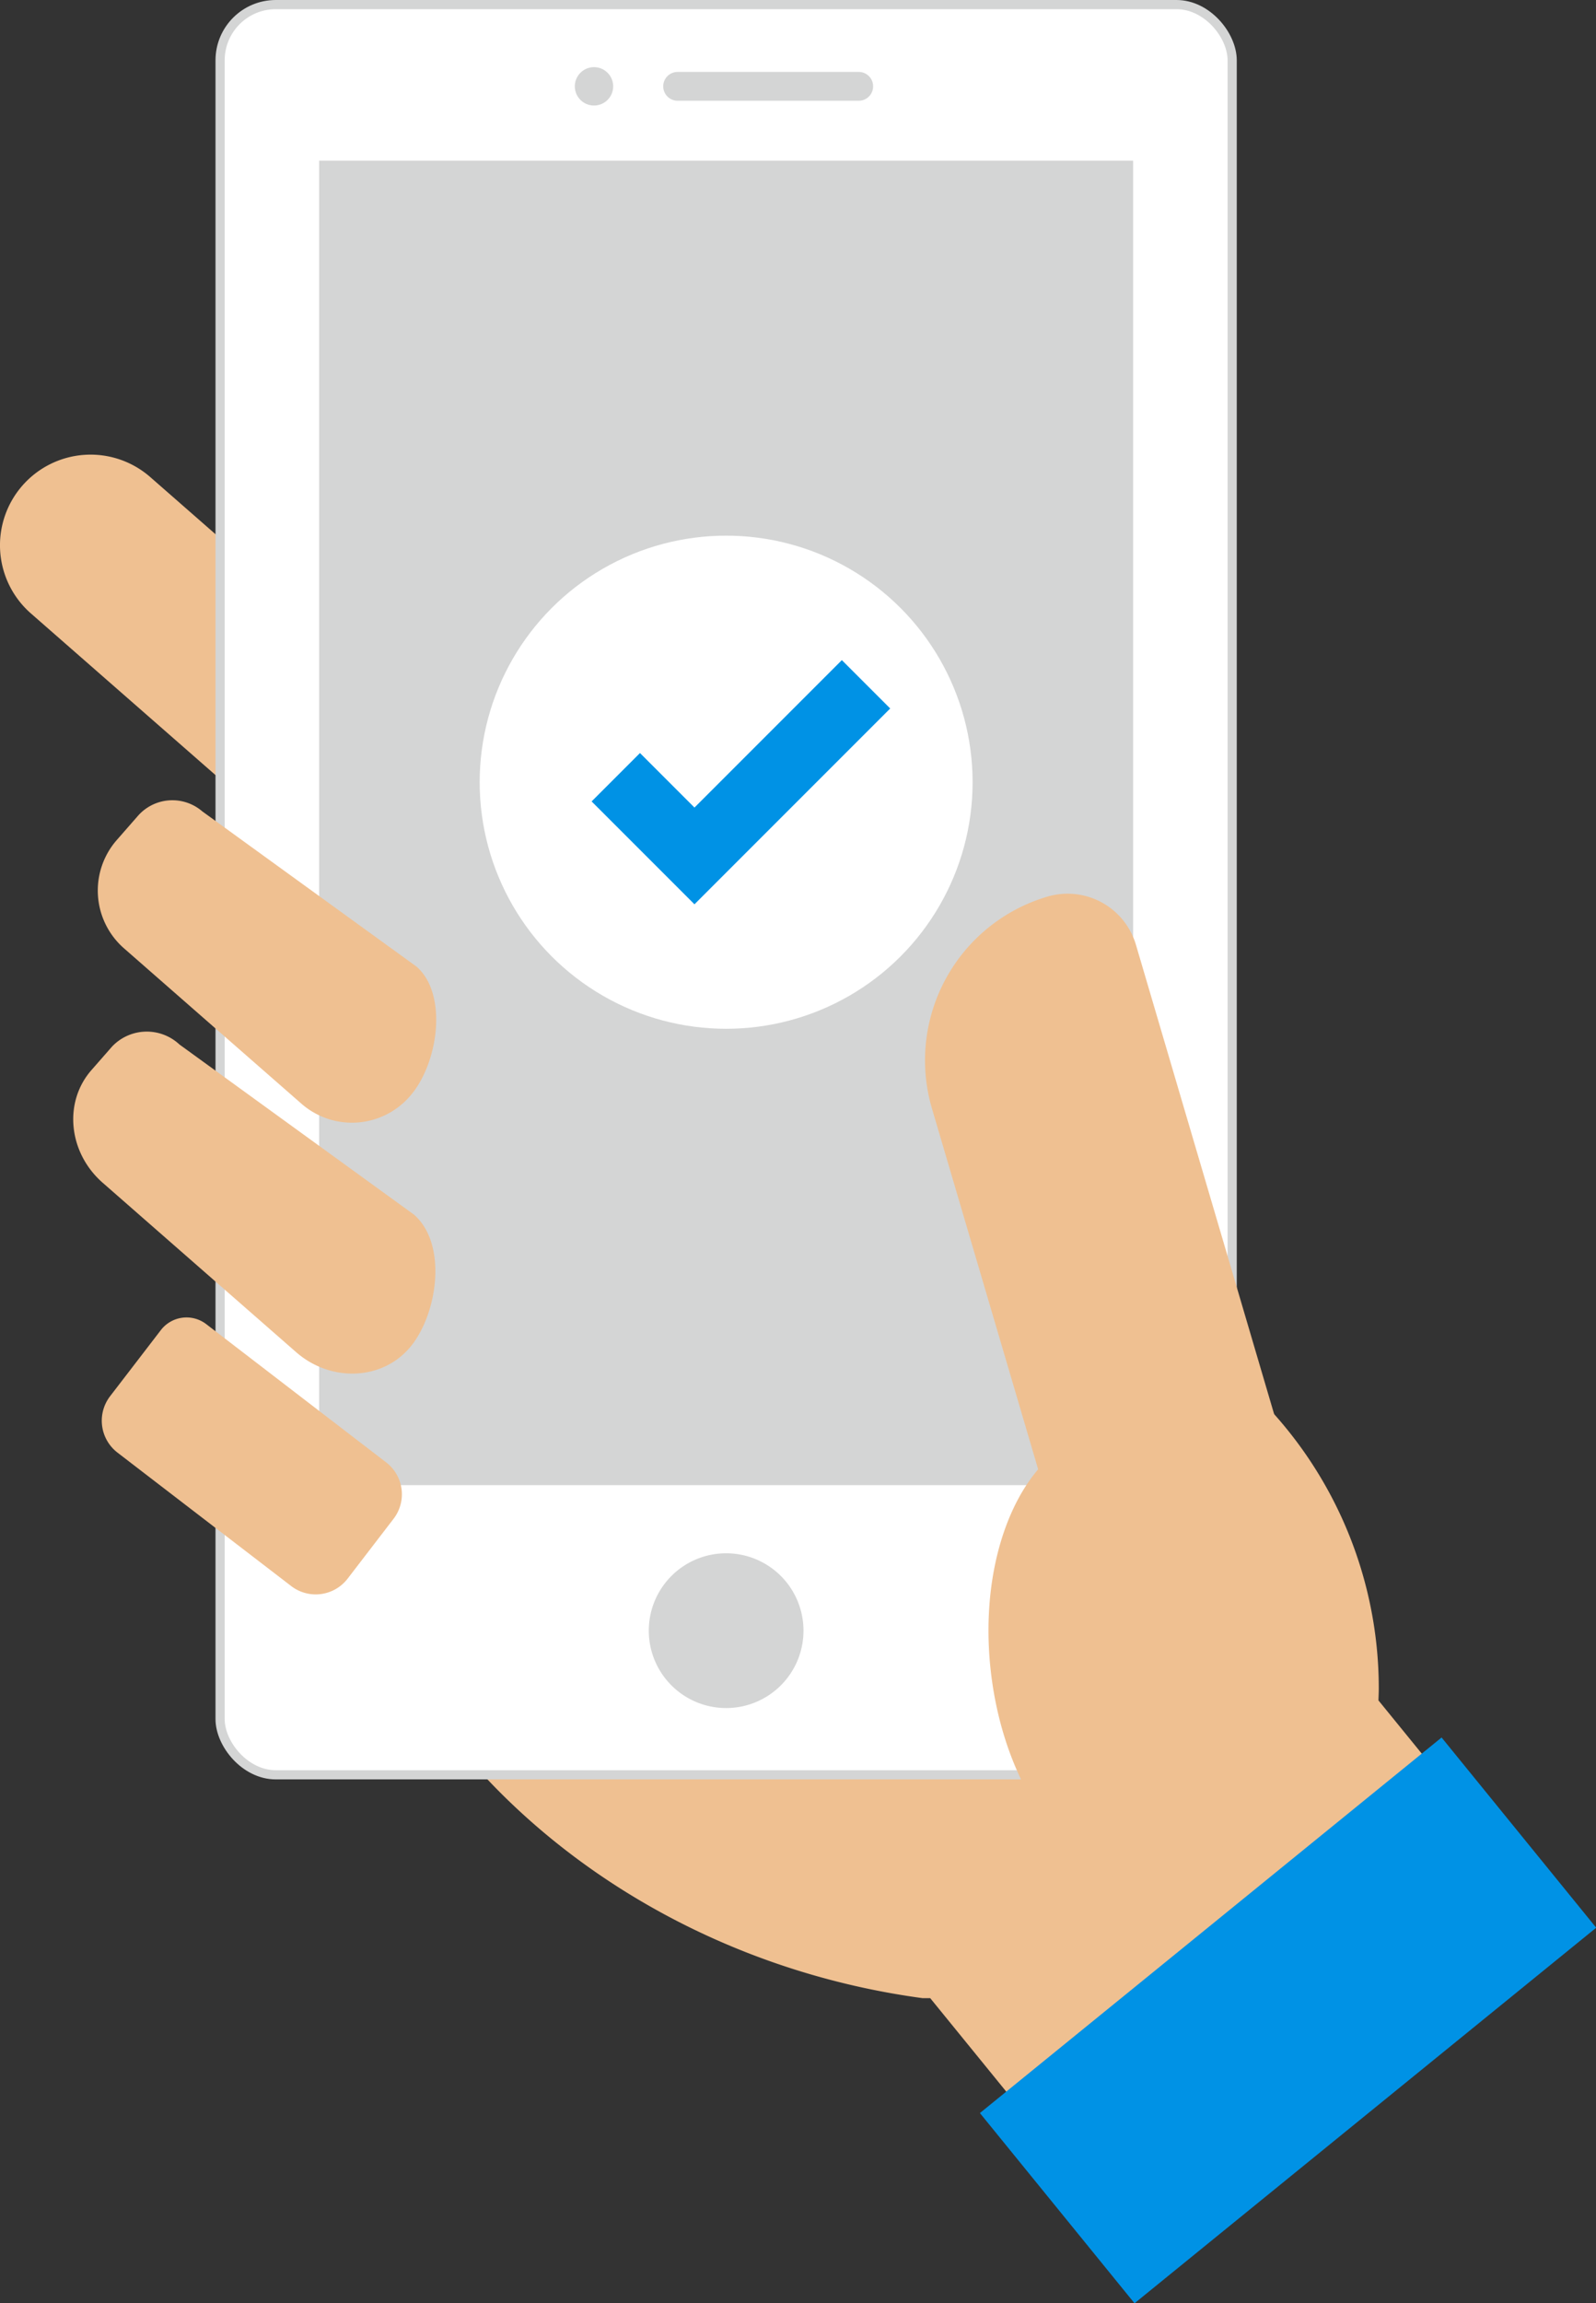
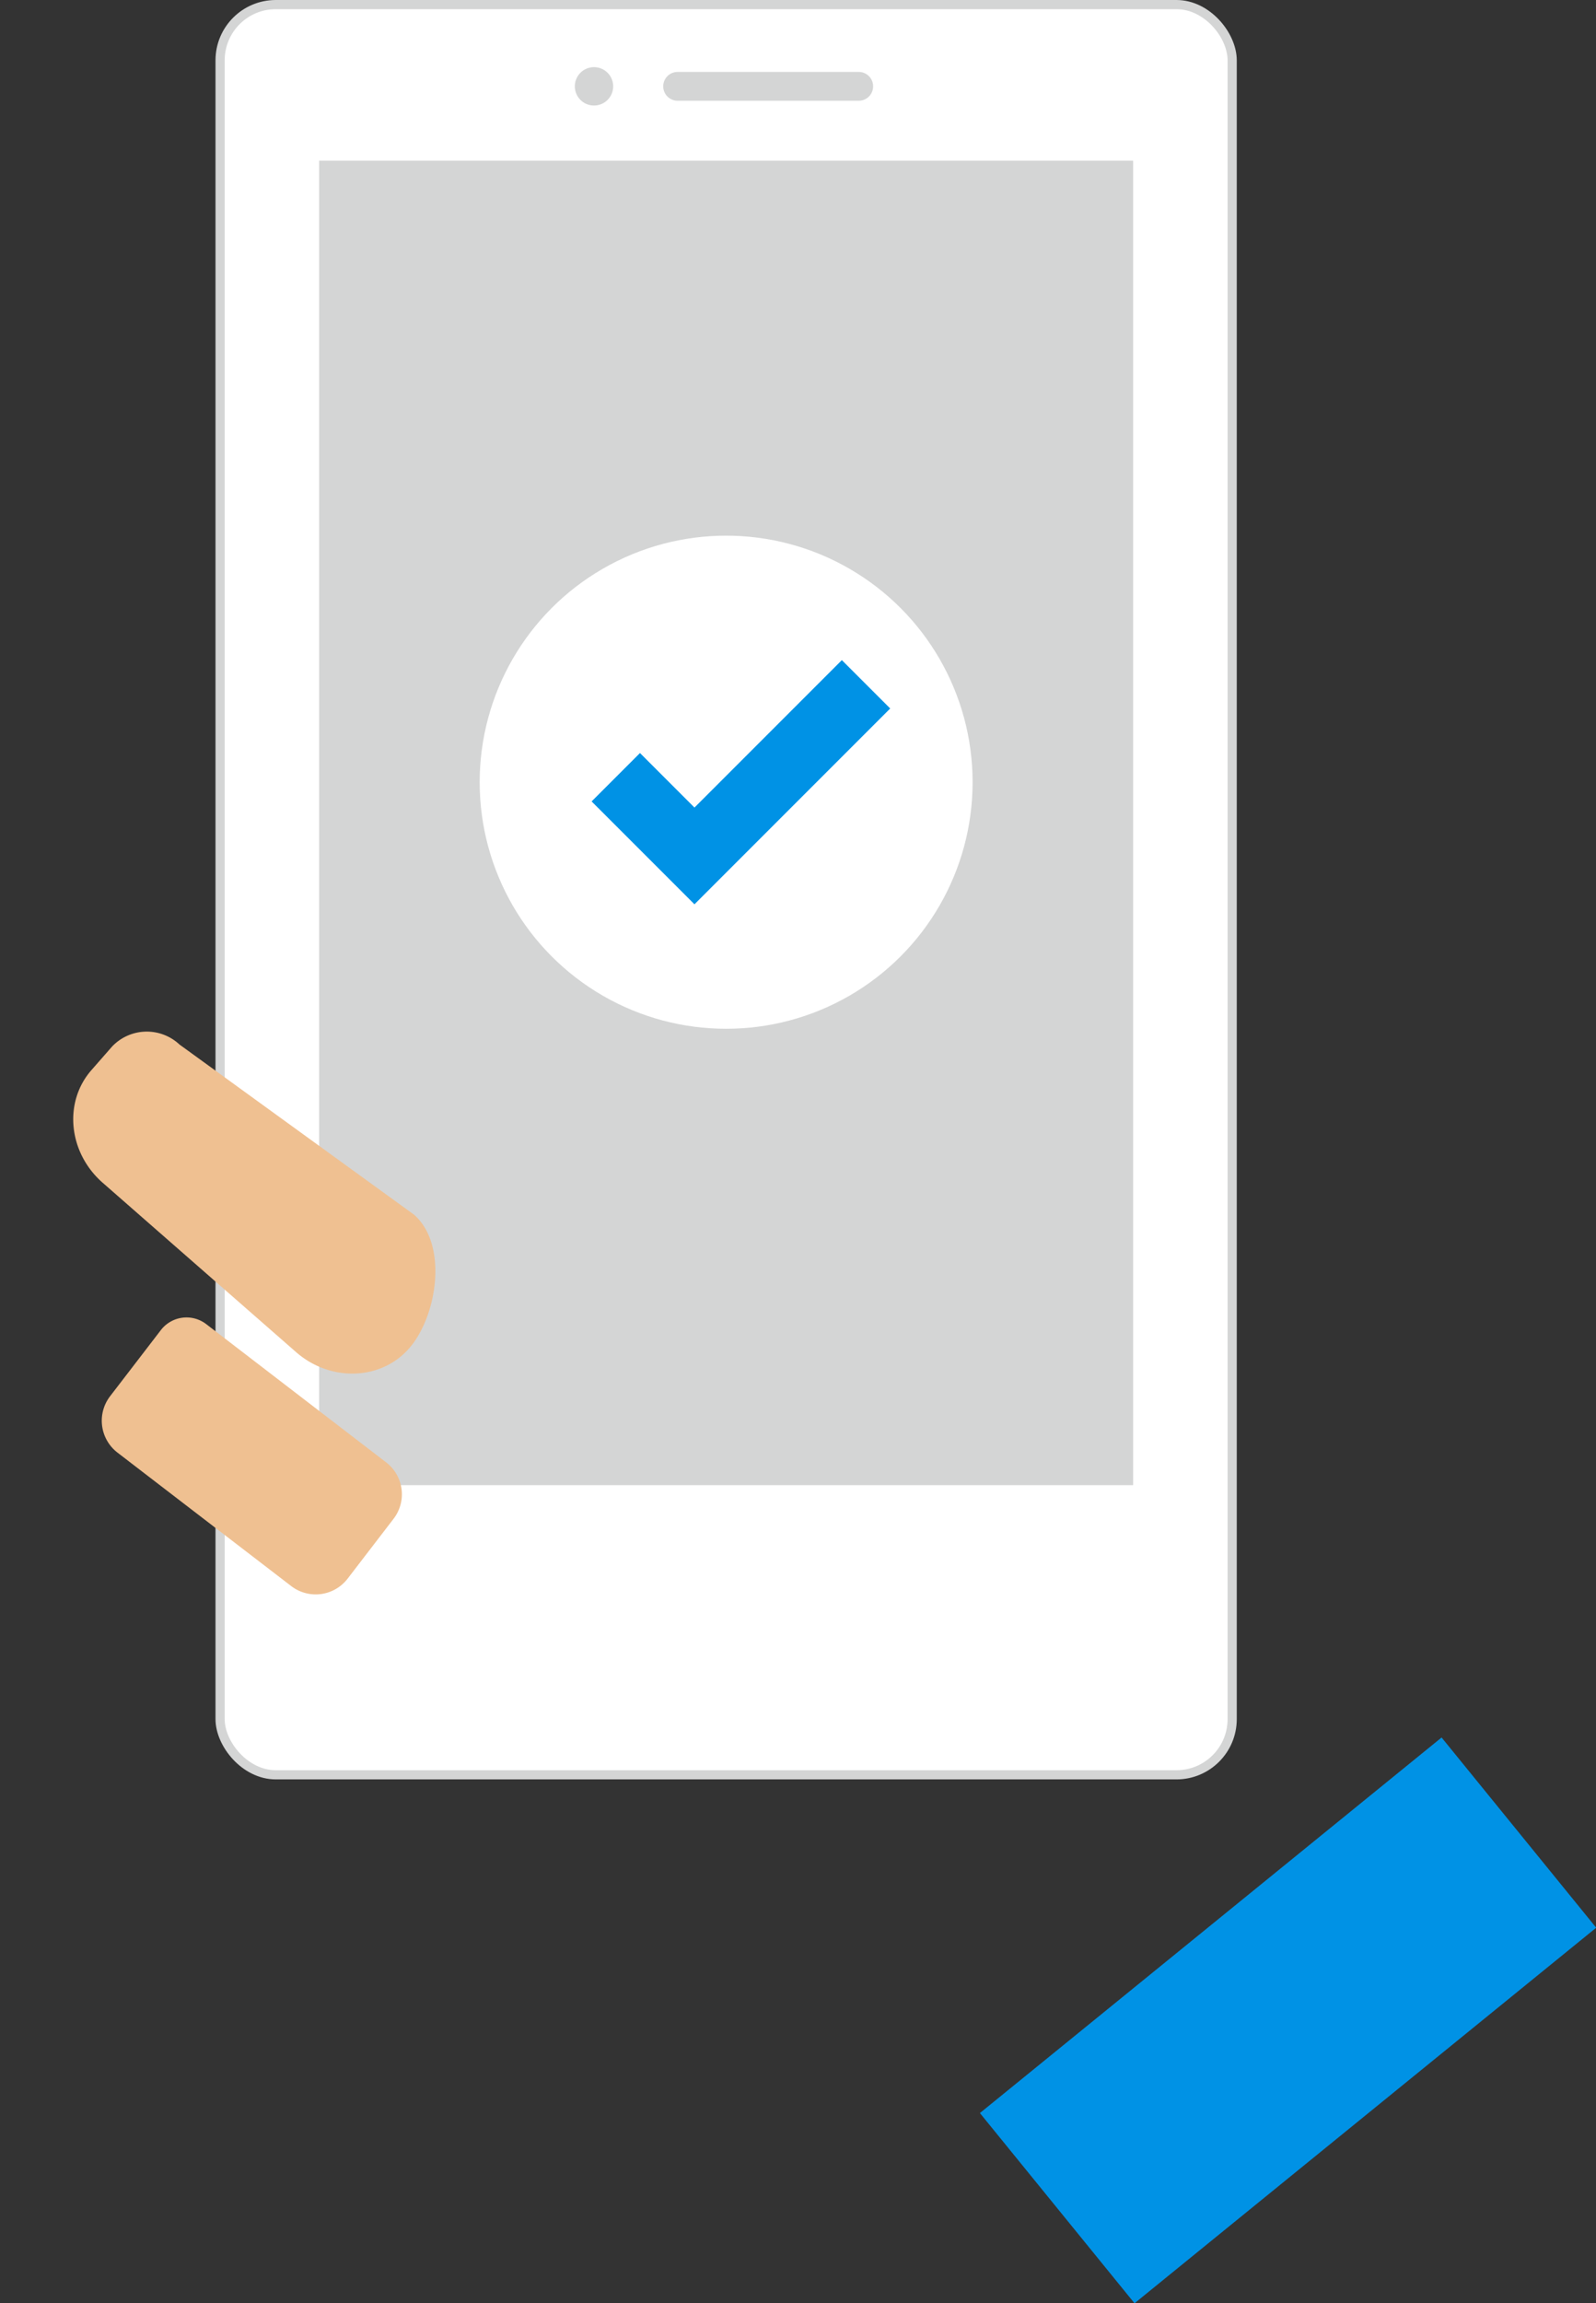
<svg xmlns="http://www.w3.org/2000/svg" height="250.723" viewBox="0 0 173.812 250.723" width="173.812">
  <rect x="0" y="0" width="173.812" height="250.723" fill="#333333" stroke="none" />
-   <path d="m1506.648 359.583-13.177-16.183c.01-.434.035-.859.035-1.3a44.826 44.826 0 0 0 -44.824-44.826h-70.575v9.616c0 36.289 29.933 64.09 65.709 68.922h.838l16.764 20.595z" fill="#efc091" transform="translate(-1343.35 -158.292)" />
-   <path d="m1401.559 288.38a9.867 9.867 0 0 1 -13.921.925l-24.2-21.182a9.863 9.863 0 0 1 -.925-13.921 9.867 9.867 0 0 1 13.921-.925l24.2 21.18a9.869 9.869 0 0 1 .925 13.923z" fill="#efc091" transform="translate(-1360.071 -201.343)" />
  <g transform="translate(23.969 .5)">
    <rect fill="#fff" height="192.707" rx="6.064" stroke="#d4d5d5" stroke-miterlimit="10" width="110.221" />
    <g fill="#d4d5d5">
      <path d="m0 0h144.185v88.645h-144.185z" transform="matrix(0 1 -1 0 99.433 16.991)" />
      <path d="m1396.733 231.035a2.088 2.088 0 1 1 -2.089-2.089 2.088 2.088 0 0 1 2.089 2.089z" transform="translate(-1353.924 -222.135)" />
-       <path d="m1413.584 321.323a8.424 8.424 0 1 1 -8.425-8.425 8.424 8.424 0 0 1 8.425 8.425z" transform="translate(-1350.049 -144.306)" />
      <path d="m1418.842 232.353h-19.721a1.57 1.57 0 0 1 -1.569-1.569 1.569 1.569 0 0 1 1.569-1.569h19.721a1.567 1.567 0 0 1 1.569 1.569 1.569 1.569 0 0 1 -1.569 1.569z" transform="translate(-1349.293 -221.885)" />
    </g>
  </g>
  <g transform="translate(52.239 58.312)">
    <circle cx="26.841" cy="26.841" fill="#fff" r="26.841" />
    <path d="m1393.505 277.825 5.267-5.268 5.934 5.935 16.05-16.049 5.267 5.266-21.317 21.316z" fill="#0092e5" transform="translate(-1381.314 -248.893)" />
  </g>
  <g fill="#efc091">
    <path d="m4.38 0h9.074a3.527 3.527 0 0 1 3.527 3.527v24.709a4.381 4.381 0 0 1 -4.381 4.38h-8.219a4.381 4.381 0 0 1 -4.381-4.381v-23.855a4.38 4.38 0 0 1 4.38-4.38z" transform="matrix(.609 -.793 .793 .609 9.323 155.466)" />
    <path d="m1400.79 317.908c-3.06 3.5-8.573 3.681-12.314.407l-21.059-18.434c-3.74-3.272-4.29-8.762-1.228-12.26l2.233-2.549a5.207 5.207 0 0 1 7.354-.243l25.545 18.525c3.742 3.271 2.532 11.056-.531 14.554z" transform="translate(-1356.234 -171.125)" />
-     <path d="m1399.6 302.56a8.355 8.355 0 0 1 -11.786.871l-19.411-16.991a8.356 8.356 0 0 1 -.7-11.8l2.233-2.551a4.99 4.99 0 0 1 7.038-.52l23.339 16.906c3.452 3.025 2.352 10.587-.713 14.085z" transform="translate(-1354.943 -183.242)" />
-     <path d="m1458.244 359.032-22.922-77.823a7.761 7.761 0 0 0 -9.639-5.253 18.585 18.585 0 0 0 -12.576 23.078l11.562 39.264c-4.06 4.789-6.205 13.071-5.136 22.161 1.6 13.578 9.74 23.778 18.18 22.786 4.06-.478 7.44-3.475 9.687-7.951l2.357-.694a12.538 12.538 0 0 0 8.487-15.568z" transform="translate(-1311.61 -178.349)" />
  </g>
  <path d="m0 0h64.792v26.685h-64.792z" fill="#0092e5" transform="matrix(.776 -.631 .631 .776 106.717 230.029)" />
</svg>